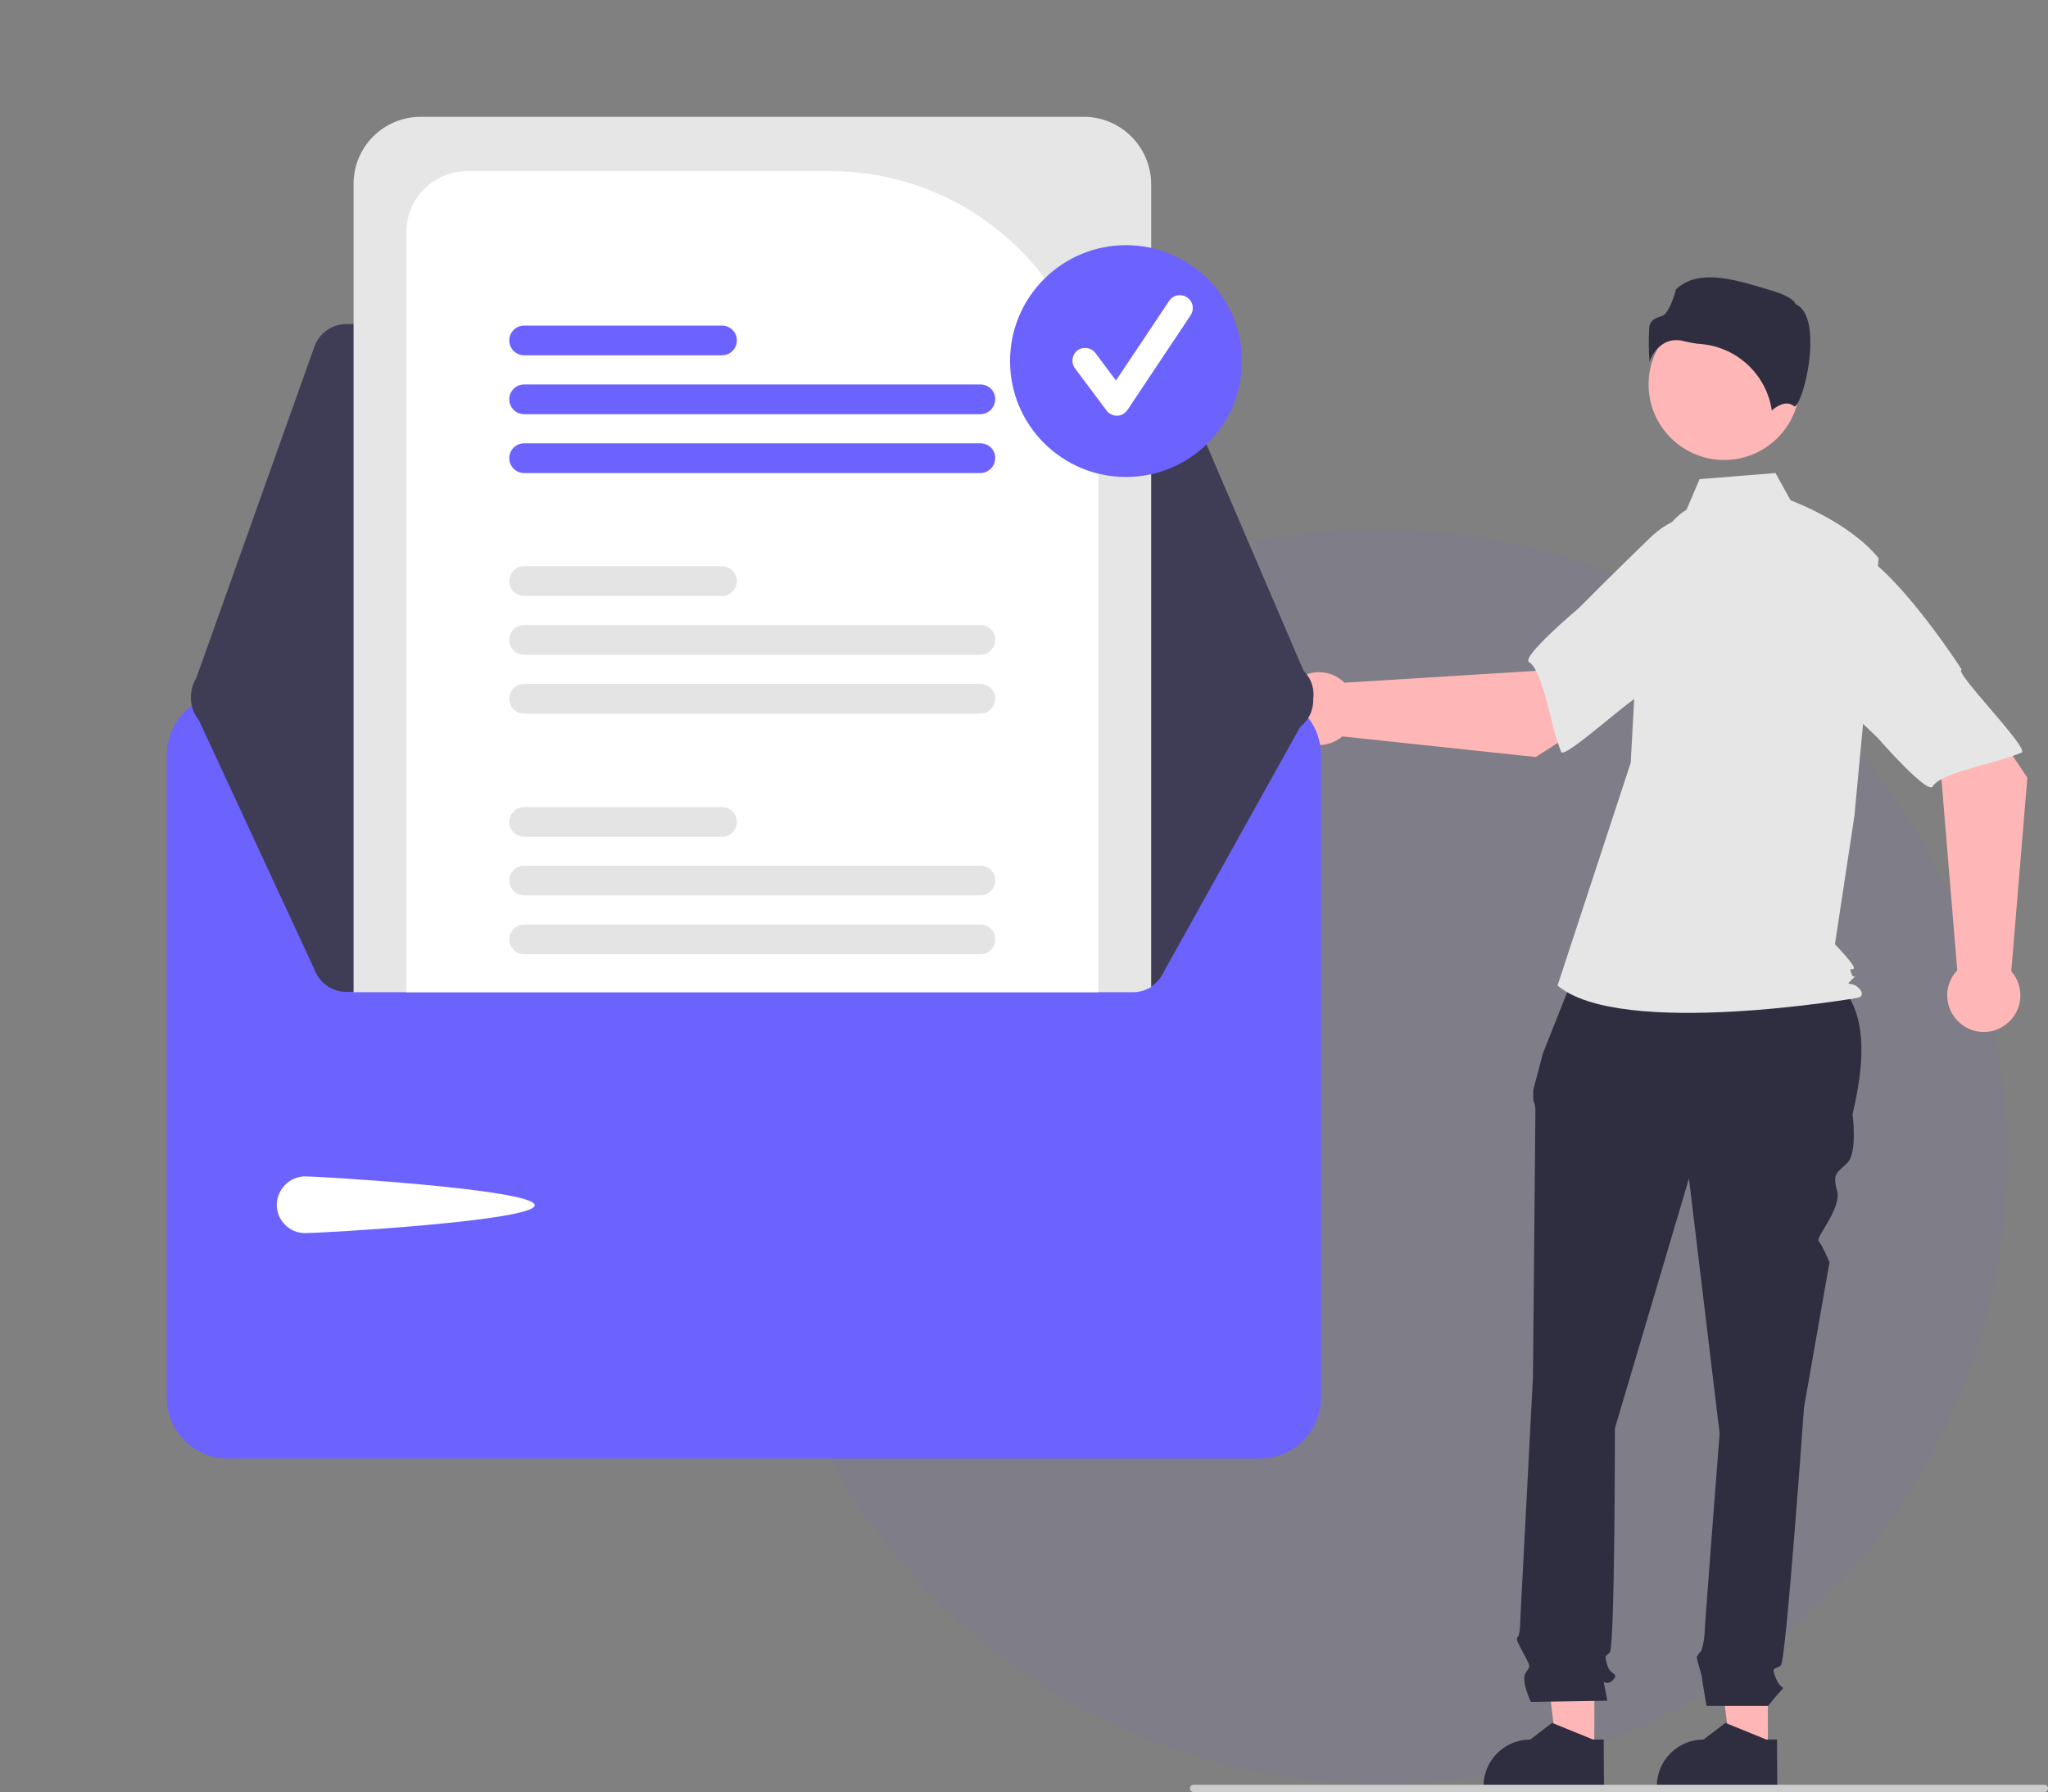
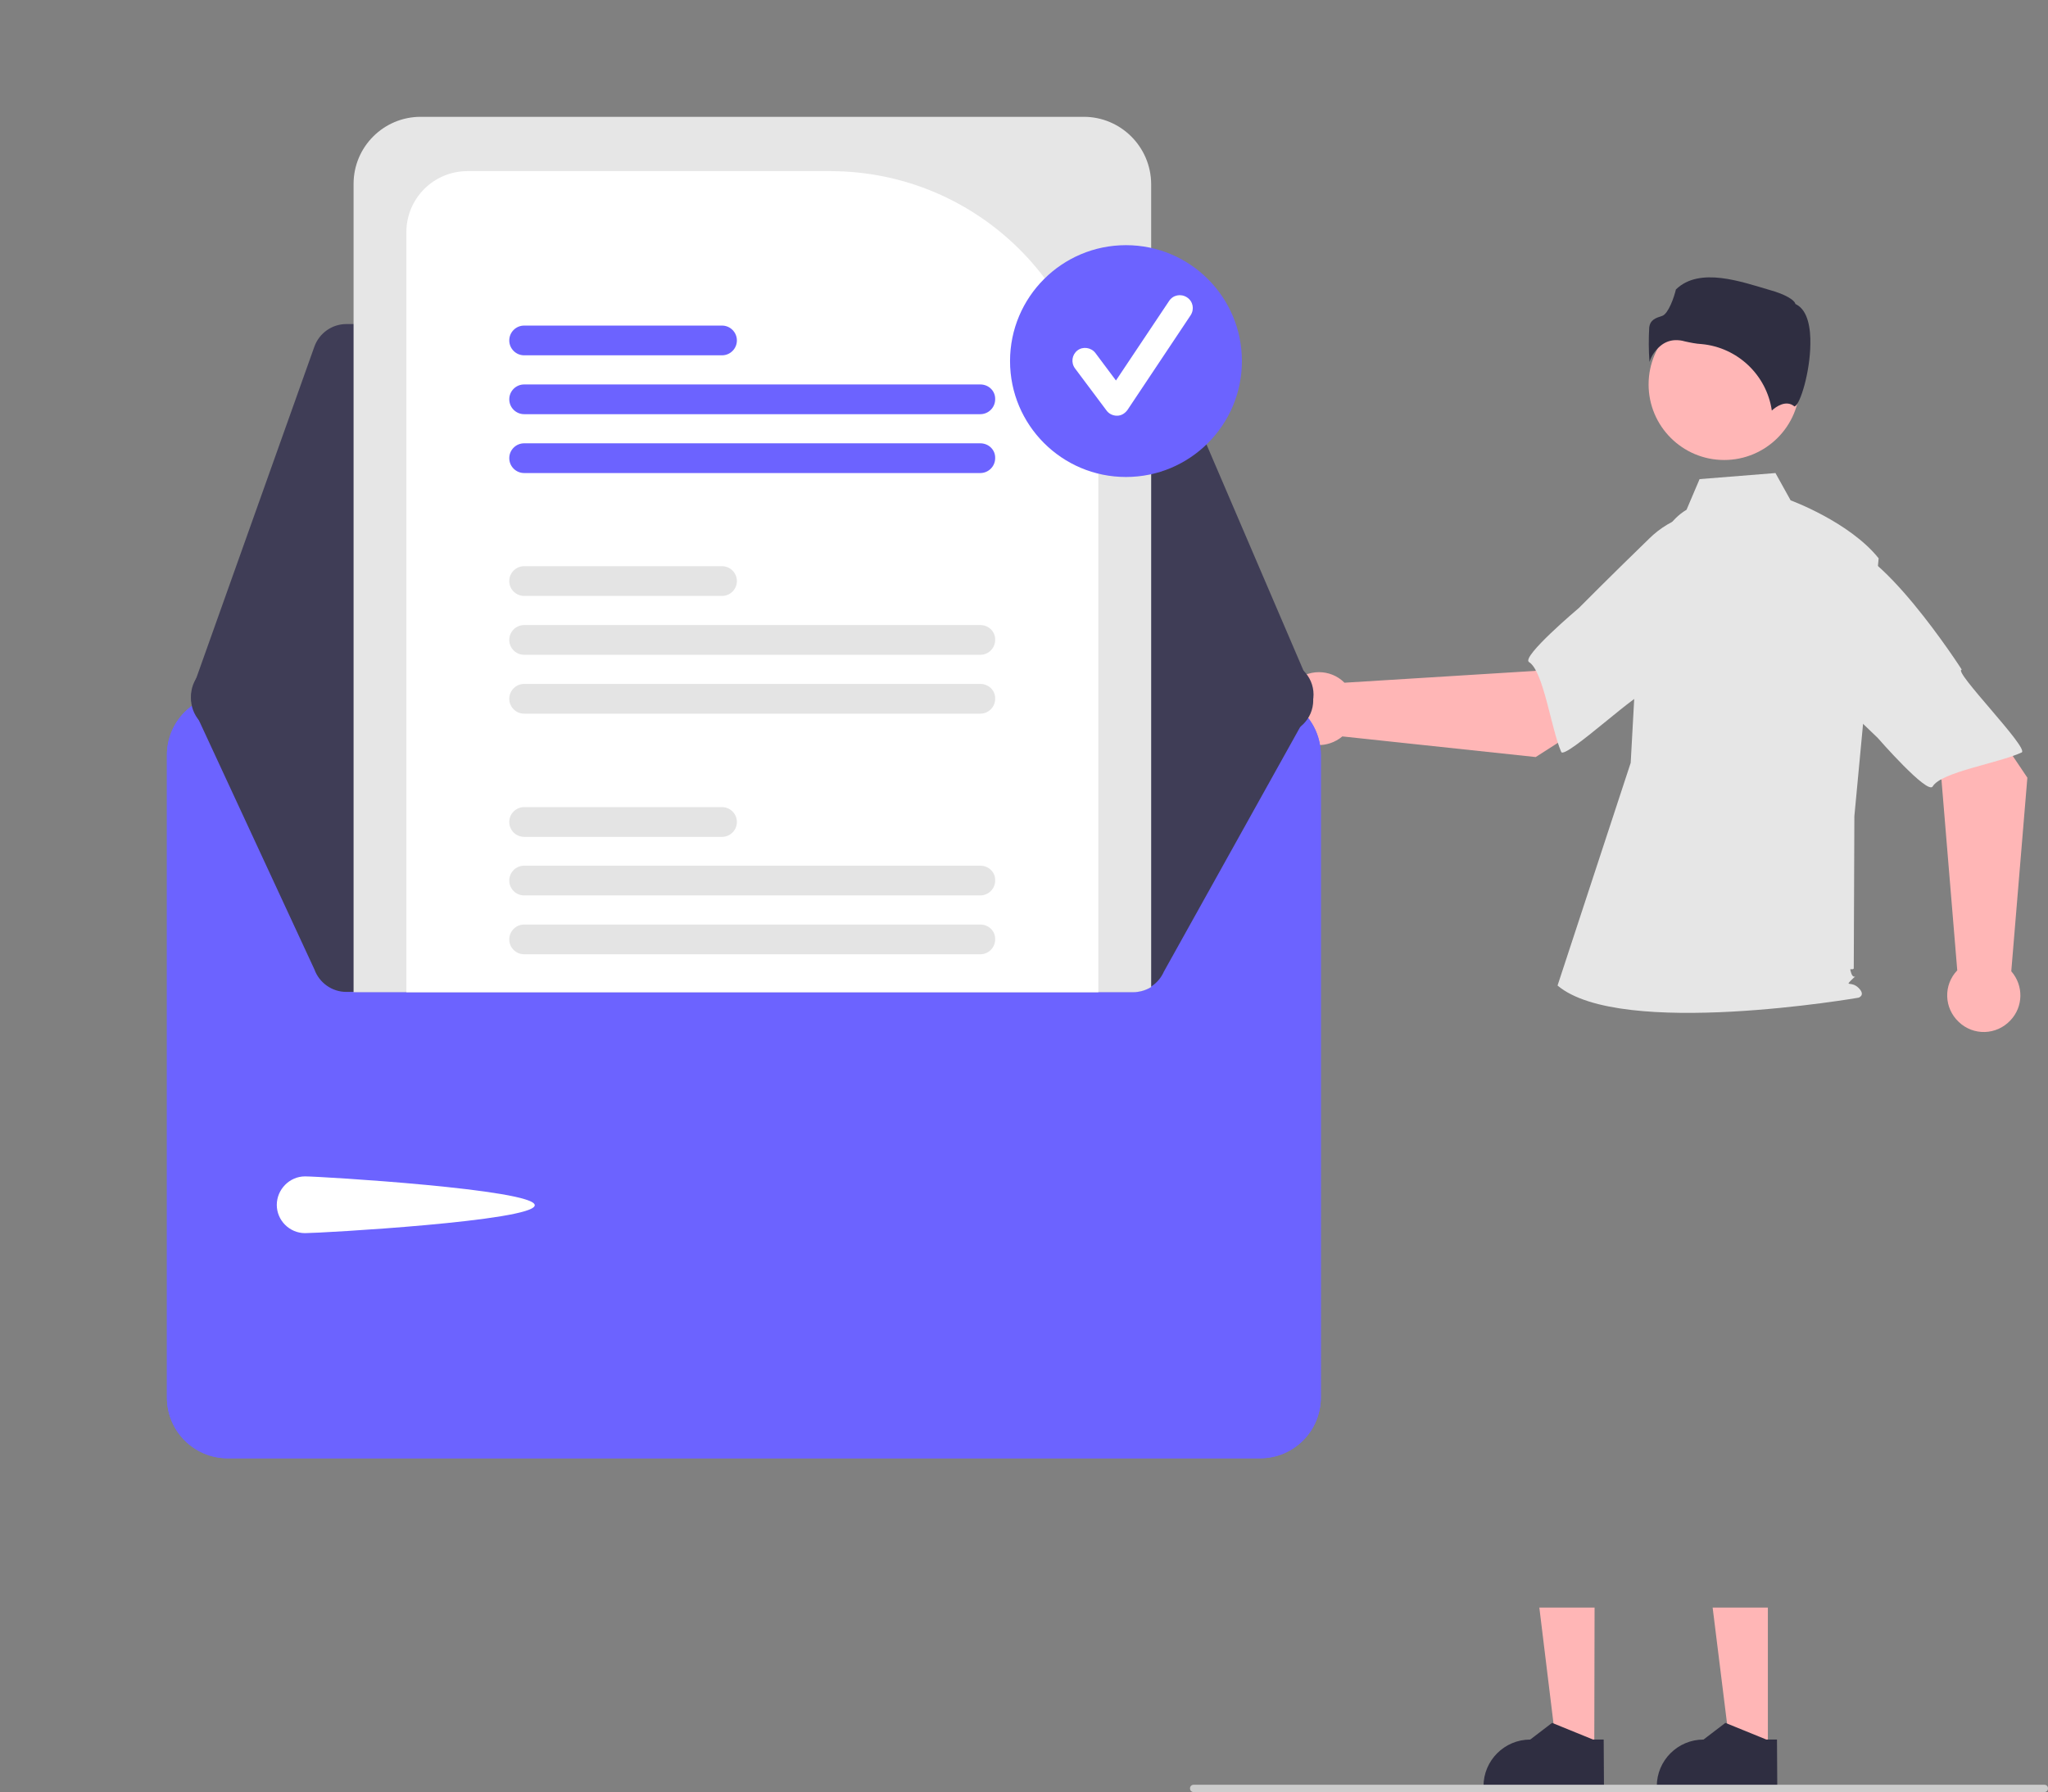
<svg xmlns="http://www.w3.org/2000/svg" version="1.1" id="Layer_1" x="0px" y="0px" viewBox="0 0 674.8 590.6" style="enable-background:new 0 0 674.8 590.6;" xml:space="preserve">
  <rect x="0" y="0" width="674.8" height="590.6" fill="#808080" stroke="none" />
  <style type="text/css">
	.st0{opacity:7.000000e-02;fill:#6C63FF;}
	.st1{fill:#FFB6B6;}
	.st2{fill:#2F2E41;}
	.st3{fill:#E6E6E6;}
	.st4{fill:#CCCCCC;}
	.st5{fill:#6C63FF;}
	.st6{fill:#3F3D56;}
	.st7{fill:#FFFFFF;}
	.st8{fill:#E4E4E4;}
</style>
-   <circle class="st0" cx="454.6" cy="381.1" r="206.7" />
  <polygon class="st1" points="582.5,577.3 570.2,577.3 564.3,529.8 582.5,529.8 " />
  <path class="st2" d="M585.6,589.2l-39.7,0v-0.5c0-8.5,6.9-15.4,15.4-15.4h0l7.2-5.5l13.5,5.5l3.5,0L585.6,589.2z" />
  <polygon class="st1" points="525.3,577.3 513,577.3 507.2,529.8 525.4,529.8 " />
  <path class="st2" d="M528.5,589.2l-39.7,0v-0.5c0-8.5,6.9-15.4,15.4-15.4h0l7.2-5.5l13.5,5.5l3.5,0L528.5,589.2z" />
-   <path class="st2" d="M520,317.9l80,2c15.2,8.3,15.4,26.1,10.4,47.3c0,0,1.7,12.6-1.7,16s-5,3.4-3.4,9.2s-7.2,15.5-6.1,16.6  s3.6,7,3.6,7l-8.4,47.9c0,0-5.9,83.2-7.6,84.9c-1.7,1.7-3.4,0-1.7,4.2c1.7,4.2,3.4,2.5,1.7,4.2c-1.5,1.6-2.9,3.3-4.2,5h-20.3  c0,0-1.5-8.4-1.5-9.2c0-0.8-1.7-5.9-1.7-6.7c0-0.8,1.5-2.3,1.5-2.3c0.5-1.7,0.9-3.5,1-5.2c0-1.7,5-66.4,5-66.4l-10.1-84l-24.4,82.3  c0,0,0,72.3-1.7,73.9c-1.7,1.7-1.7,0.8-0.8,4.2s4.2,2.5,1.7,5c-2.5,2.5-3.4-1.7-2.5,2.5l0.8,4.2l-25.2,0.4c0,0-3.4-7.1-1.7-9.6  s1.6-1.8-0.5-6c-2.1-4.1-2.9-5-2.1-5.8s0.8-5.3,0.8-5.3l4.2-80.4c0,0,0.8-84.9,0.8-87.4c0.1-1.3-0.2-2.6-0.7-3.8v-3.4l3.2-12.1  L520,317.9z" />
  <circle class="st1" cx="568.1" cy="126.7" r="24.9" />
-   <path class="st3" d="M555.7,168c-5.4,3.2-8.6,9-10.4,15c-3.4,11-5.5,22.4-6.1,33.9l-1.9,34.5l-24.1,73.4c20.8,17.6,99.2,4,99.2,4  s2.4-0.8,0-3.2s-4.7-0.3-2.3-2.7s0.7,0.3-0.1-2.1s0-0.8,0.8-1.6s-6.2-8-6.2-8L611,269l8-85c-9.6-12-29-19.1-29-19.1l-5-9l-25,2  L555.7,168z" />
+   <path class="st3" d="M555.7,168c-5.4,3.2-8.6,9-10.4,15c-3.4,11-5.5,22.4-6.1,33.9l-1.9,34.5l-24.1,73.4c20.8,17.6,99.2,4,99.2,4  s2.4-0.8,0-3.2s-4.7-0.3-2.3-2.7s0.7,0.3-0.1-2.1s0-0.8,0.8-1.6L611,269l8-85c-9.6-12-29-19.1-29-19.1l-5-9l-25,2  L555.7,168z" />
  <path class="st2" d="M552.2,112.1c1,0,1.9,0.1,2.9,0.4c1.8,0.4,3.7,0.8,5.6,0.9c11.8,1.1,21.4,10.2,23.1,21.9  c1.4-1.3,4.7-3.6,7.4-1.4l0,0c0,0,0.1,0.1,0.2,0c1.8-0.8,5-11.3,5.1-20.5c0.1-4.9-0.7-11.1-4.7-13.1l-0.2-0.1l-0.1-0.2  c-0.3-1.1-3.2-3-8.3-4.4c-9.3-2.7-23.2-7.8-31-0.2c-0.6,2.6-2.5,8-4.5,8.7c-2.2,0.7-4,1.3-4.3,3.9c-0.2,3.8-0.2,7.5,0.1,11.3  c0.7-2.3,2.2-4.3,4.1-5.7C549,112.6,550.6,112.1,552.2,112.1z" />
  <path class="st1" d="M506,249.5l40.6-26l-20.5-27.2l-20.2,24.8L443,225c-4.7-4.7-12.3-4.6-17,0.1c-4.7,4.7-4.6,12.3,0.1,17  c4.4,4.4,11.4,4.6,16.2,0.6L506,249.5z" />
  <path class="st3" d="M584.3,187.2c2.4,14.3-42.1,41.5-42.1,41.5c0-3.3-26.6,21.9-27.8,19.1c-3.4-7.9-5.8-26.6-10.6-29.6  c-2.7-1.7,16.4-17.8,16.4-17.8s10-10.1,23.1-22.8c7.4-7.4,18.1-10.6,28.4-8.3C571.7,169.4,581.9,172.9,584.3,187.2z" />
  <path class="st1" d="M668,256.3l-26.9-40l-26.7,21l25.3,19.7l5.2,62.8c-4.6,4.8-4.4,12.4,0.5,17c4.8,4.6,12.4,4.4,17-0.5  c4.3-4.5,4.4-11.5,0.3-16.2L668,256.3z" />
  <path class="st3" d="M604,179.4c14.2-2.7,42.4,41.3,42.4,41.3c-3.3,0.1,22.5,26.1,19.7,27.3c-7.8,3.6-26.5,6.4-29.3,11.2  c-1.7,2.8-18.1-16-18.1-16s-10.3-9.8-23.3-22.7c-7.6-7.3-11-17.9-8.9-28.2C586.5,192.3,589.8,182,604,179.4z" />
  <path class="st4" d="M674.8,589.4c0,0.7-0.5,1.2-1.2,1.2c0,0,0,0,0,0H393.3c-0.7,0-1.2-0.5-1.2-1.2s0.5-1.2,1.2-1.2l0,0h280.3  C674.3,588.2,674.8,588.7,674.8,589.4C674.8,589.4,674.8,589.4,674.8,589.4z" />
  <path class="st5" d="M415.2,228.8H75c-11.1,0-20,9-20,20v211.8c0,11.1,9,20,20,20h340.2c11.1,0,20-9,20-20V248.8  C435.2,237.8,426.2,228.8,415.2,228.8z" />
  <path class="st5" d="M415.2,228.8H75c-11.1,0-20,9-20,20v211.8c0,11.1,9,20,20,20h340.2c11.1,0,20-9,20-20V248.8  C435.2,237.8,426.2,228.8,415.2,228.8z M421.7,380.9c-0.2,44.8-36.2,81.3-81,82.1c-34.5,0.4,19.1,0.6-22.5,0.6  c-95.2,0-194.5-0.9-231.5-1.5c-10.1-0.2-18.3-8.5-18.3-18.6V248.9c0-3.6,2.9-6.6,6.6-6.6h340.2c3.6,0,6.6,2.9,6.6,6.6L421.7,380.9z" />
  <path class="st6" d="M373.3,106.8H114.1c-4.7,0-8.9,3-10.5,7.4l-40,112.3c-2.1,5.8,1,12.1,6.7,14.2c1.2,0.4,2.4,0.6,3.7,0.6  l347.6,0.6h0c6.1,0,11.1-5,11.1-11.1c0-1.5-0.3-3-0.9-4.4l-0.6,0.3l0.6-0.3l-48.4-112.9C381.8,109.5,377.7,106.8,373.3,106.8z" />
  <path class="st6" d="M432.8,228.9c0,1.5-0.3,3-0.9,4.4l-48.4,86.9c-1.8,4.1-5.8,6.7-10.2,6.7H114.1c-4.7,0-8.9-3-10.5-7.4l-40-86.3  c-2.1-5.8,1-12.1,6.7-14.2c0,0,0,0,0,0c1.2-0.4,2.4-0.6,3.7-0.6l42.5-0.1l17.3,0l228-0.4l17.3,0l42.4-0.1h0  C427.8,217.8,432.8,222.8,432.8,228.9z" />
  <path class="st7" d="M100.5,387.7c5.1,0,75.7,4.3,75.7,9.5s-70.6,9.2-75.7,9.2c-5.1,0-9.3-4.2-9.3-9.3S95.4,387.7,100.5,387.7z" />
  <path class="st3" d="M357.1,38.5H138.6c-12.2,0-22.1,9.9-22.1,22.1V327h256.8c2.1,0,4.2-0.6,6-1.7V60.6  C379.2,48.4,369.3,38.5,357.1,38.5z" />
  <path class="st7" d="M273.7,56.4H154c-11.1,0-20.1,9-20.1,20.1V327h228V144.6C361.8,95.9,322.4,56.5,273.7,56.4z" />
  <path class="st8" d="M323,304.7H172.7c-2.7,0-4.9,2.2-4.9,4.9c0,2.7,2.2,4.9,4.9,4.9c0,0,0,0,0,0H323c2.7,0,4.9-2.2,4.9-4.9  C328,306.9,325.8,304.7,323,304.7C323.1,304.7,323.1,304.7,323,304.7z" />
  <path class="st8" d="M323,285.3H172.7c-2.7,0-4.9,2.2-4.9,4.9c0,2.7,2.2,4.9,4.9,4.9H323c2.7,0,4.9-2.2,4.9-4.9  C328,287.5,325.8,285.3,323,285.3C323.1,285.3,323.1,285.3,323,285.3z" />
  <path class="st8" d="M237.9,266h-65.2c-2.7,0-4.9,2.2-4.9,4.9c0,2.7,2.2,4.9,4.9,4.9c0,0,0,0,0,0h65.2c2.7,0,4.9-2.2,4.9-4.9  C242.8,268.2,240.6,266,237.9,266C237.9,266,237.9,266,237.9,266L237.9,266z" />
  <path class="st8" d="M323,225.4H172.7c-2.7,0-4.9,2.2-4.9,4.9c0,2.7,2.2,4.9,4.9,4.9H323c2.7,0,4.9-2.2,4.9-4.9  C328,227.6,325.8,225.4,323,225.4C323.1,225.4,323.1,225.4,323,225.4z" />
  <path class="st8" d="M323,206H172.7c-2.7,0-4.9,2.2-4.9,4.9c0,2.7,2.2,4.9,4.9,4.9c0,0,0,0,0,0H323c2.7,0,4.9-2.2,4.9-4.9  C328,208.2,325.8,206,323,206C323.1,206,323.1,206,323,206z" />
  <path class="st8" d="M237.9,186.6h-65.2c-2.7,0-4.9,2.2-4.9,4.9c0,2.7,2.2,4.9,4.9,4.9h65.2c2.7,0,4.9-2.2,4.9-4.9  S240.6,186.6,237.9,186.6C237.9,186.6,237.9,186.6,237.9,186.6L237.9,186.6z" />
  <path class="st5" d="M323,146.1H172.7c-2.7,0-4.9,2.2-4.9,4.9c0,2.7,2.2,4.9,4.9,4.9H323c2.7,0,4.9-2.2,4.9-4.9  C328,148.3,325.8,146.1,323,146.1C323.1,146.1,323.1,146.1,323,146.1z" />
  <path class="st5" d="M323,126.7H172.7c-2.7,0-4.9,2.2-4.9,4.9c0,2.7,2.2,4.9,4.9,4.9H323c2.7,0,4.9-2.2,4.9-4.9  C328,128.9,325.8,126.7,323,126.7C323.1,126.7,323.1,126.7,323,126.7z" />
  <path class="st5" d="M237.9,107.3h-65.2c-2.7,0-4.9,2.2-4.9,4.9c0,2.7,2.2,4.9,4.9,4.9h65.2c2.7,0,4.9-2.2,4.9-4.9  S240.6,107.3,237.9,107.3C237.9,107.3,237.9,107.3,237.9,107.3L237.9,107.3z" />
  <circle class="st5" cx="371" cy="119" r="38.2" />
  <path class="st7" d="M368,137c-1.3,0-2.6-0.6-3.4-1.7l-10.4-13.9c-1.4-1.9-1-4.5,0.8-5.9s4.5-1,5.9,0.8c0,0,0,0,0,0l6.8,9.1  l17.5-26.2c1.3-2,3.9-2.5,5.9-1.2c2,1.3,2.5,3.9,1.2,5.9l-20.8,31.2c-0.8,1.1-2,1.9-3.4,1.9C368.1,137,368.1,137,368,137z" />
</svg>